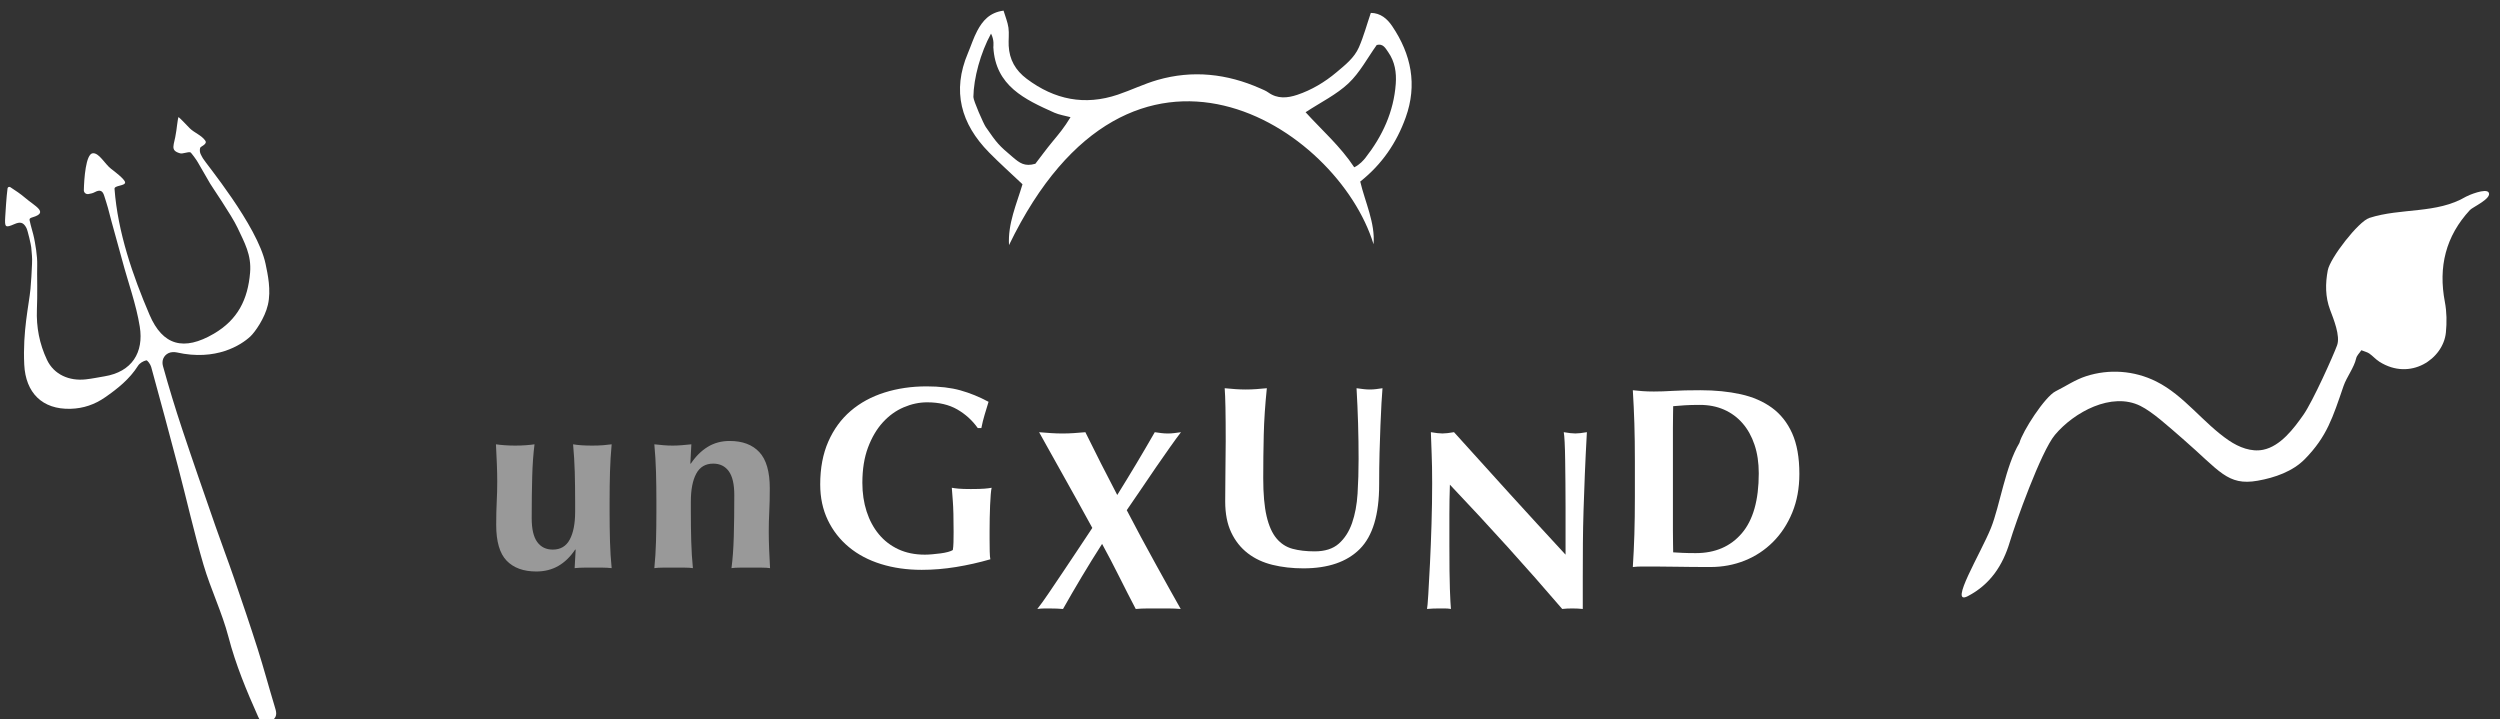
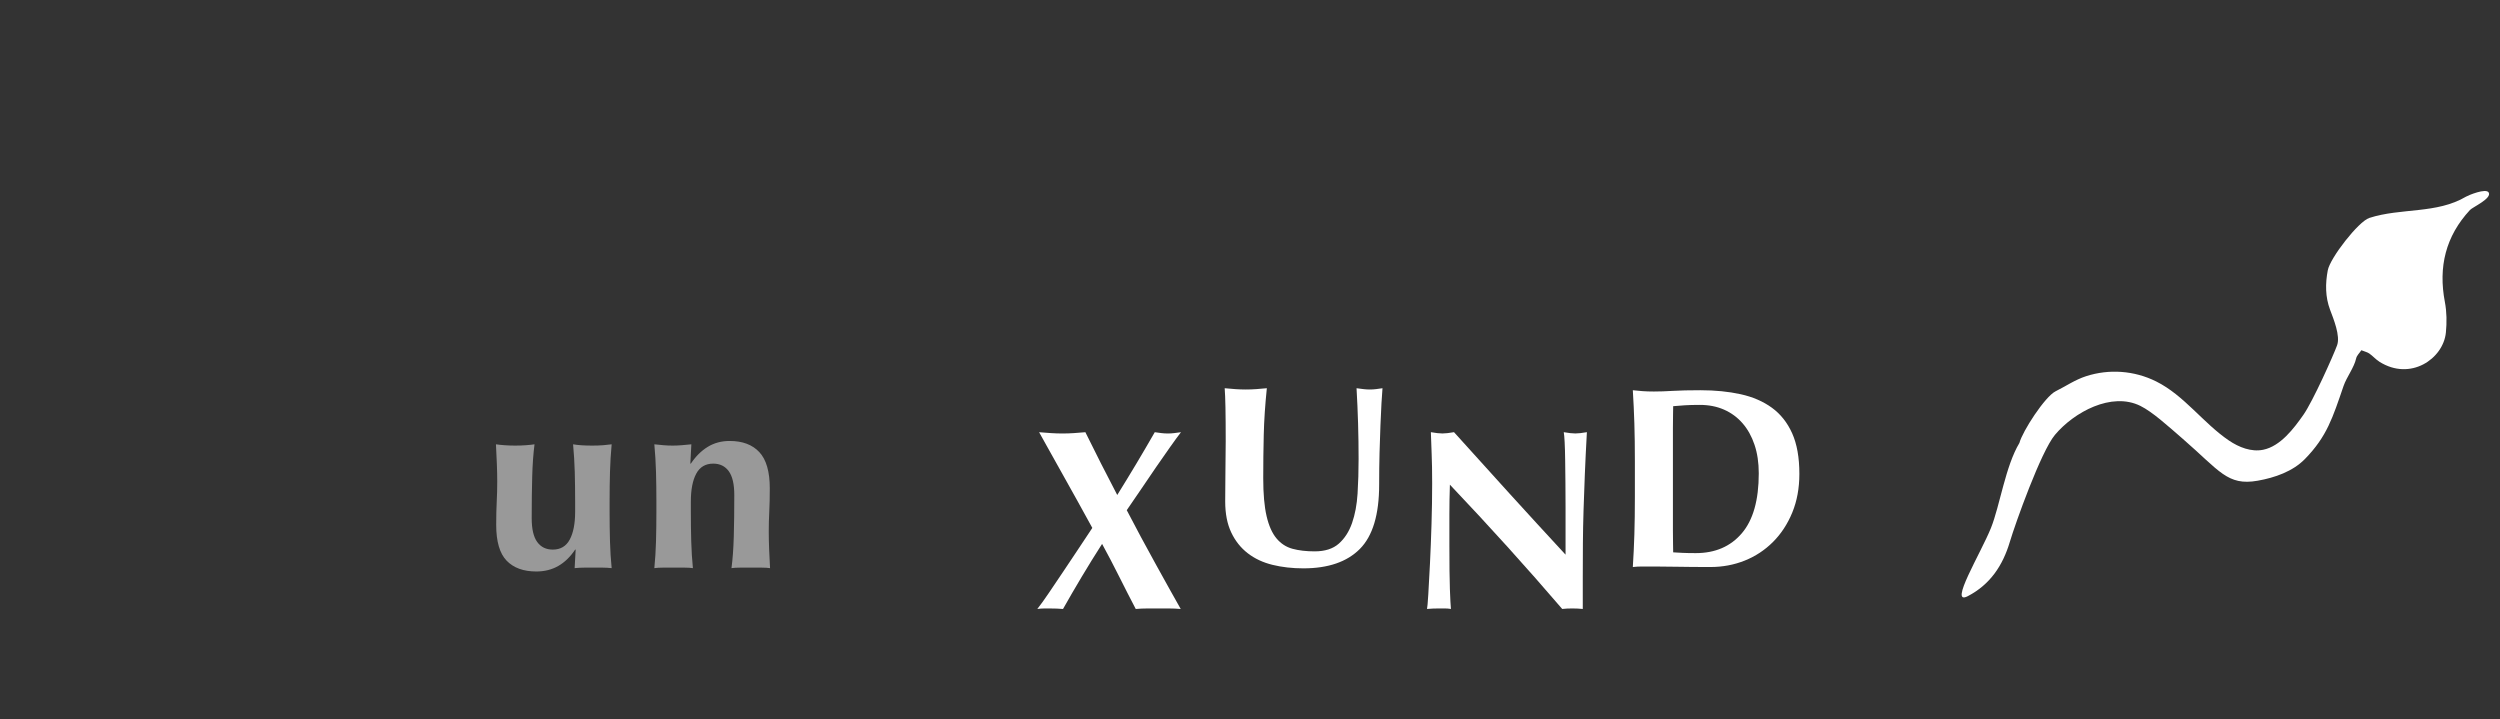
<svg xmlns="http://www.w3.org/2000/svg" width="292px" height="84px" version="1.1" xml:space="preserve" style="fill-rule:evenodd;clip-rule:evenodd;stroke-linejoin:round;stroke-miterlimit:2;">
  <rect width="100%" height="100%" fill="#333333" stroke="none" />
  <g transform="matrix(1,0,0,1,-6961,-5226)">
    <g transform="matrix(1,0,0,2.157,6146.78,0)">
      <g transform="matrix(1,0,0,0.842,-11.733,332.371)">
        <g>
          <g transform="matrix(0.006,-0.04,-0.073,-0.004,1198.84,2595.26)">
            <path d="M2100.51,1502.5C2098.83,1496.8 2098.37,1492.68 2096.48,1489.38C2093.09,1483.48 2088.14,1478.43 2085.06,1472.41C2058.57,1420.6 2099.86,1371.34 2142.12,1370.68C2158.27,1370.43 2175.05,1371.96 2190.55,1376.26C2245.67,1391.58 2295.77,1383.62 2341.39,1348.52C2346.38,1344.69 2363.09,1315.17 2372.1,1321.04C2379.4,1325.79 2364.39,1353.31 2362.08,1356.46C2329.57,1400.76 2334.09,1458.45 2312.71,1507.29C2305.45,1523.9 2242.77,1564.23 2222.57,1566.29C2200.98,1568.5 2179.86,1566.87 2159.97,1557.41C2145.84,1550.69 2119.96,1537.5 2104.58,1541.66C2087.56,1546.26 2011.39,1572.76 1988.34,1586C1965.05,1599.39 1934.6,1618.23 1926.22,1645.29C1920.5,1663.74 1926.24,1683.96 1935.55,1700.89C1959.24,1743.98 2000.36,1777.71 2018.16,1823.97C2032.13,1860.25 2030.93,1900.44 2015.39,1936.01C2007.93,1953.08 1996.34,1966.66 1986.56,1982.31C1976.29,1998.75 1917.03,2029.83 1898.43,2033C1859.16,2052.17 1795.36,2055.74 1758.33,2067.02C1716.72,2079.7 1626.47,2124.63 1645.9,2094.82C1668.01,2060.9 1700.22,2043.35 1739.18,2035.23C1769.79,2028.85 1888.21,1997.61 1916.88,1977.71C1956.18,1950.43 1994.91,1893.46 1976.67,1845.87C1968.97,1825.79 1949.34,1799.97 1930.73,1774.12C1885.66,1711.52 1862.65,1697.33 1875.98,1649.95C1883.53,1623.11 1896.32,1595.46 1918.17,1577.75C1957.73,1545.7 1988.29,1539.23 2040.72,1526.07C2055.24,1522.42 2071.81,1511.67 2086.66,1509.71C2091.4,1509.09 2095.69,1505.11 2100.51,1502.5Z" style="fill:white;fill-rule:nonzero;" />
          </g>
          <g transform="matrix(0.062,0,0,0.034,756.084,2470.62)">
-             <path d="M1640.73,1717.57C1629.26,1726.73 1619.51,1725.26 1613.49,1711.72C1591.58,1662.46 1571,1612.97 1557.33,1560.3C1545.27,1513.87 1523.82,1469.94 1510.32,1423.8C1492.49,1362.84 1478.64,1300.72 1462.57,1239.23C1446.02,1175.89 1428.99,1112.66 1411.72,1049.51C1410.38,1044.61 1404.59,1036.57 1402.51,1037.05C1396.75,1038.39 1390.05,1042.33 1386.95,1047.27C1371.12,1072.48 1348.59,1090.52 1324.77,1107.1C1305.44,1120.57 1284.13,1128.02 1259.9,1128.71C1206.31,1130.25 1175.16,1098.18 1172.61,1045.21C1169.53,981.277 1181.46,932.414 1184.36,901.833C1185.83,886.271 1186.49,870.65 1187.23,855.04C1187.91,840.516 1186.74,837.677 1185.76,823.153C1185.5,819.286 1179.28,791.712 1176.75,786.753C1170.87,775.273 1164.42,774.839 1154.08,779.365C1136.73,786.959 1135.56,785.504 1136.77,765.544C1137.08,760.472 1139.01,726.835 1141.15,711.753C1141.49,709.333 1144.25,708.15 1146.31,709.463C1155.25,715.156 1166.61,723.019 1173.7,729.187C1192.38,745.433 1219.49,757.225 1188.35,766.433C1179.44,769.069 1183.02,770.945 1184.74,781.022C1184.86,781.689 1188.09,793.492 1189.45,798.439C1190.81,803.396 1191.71,808.547 1192.65,813.6C1194.46,823.406 1195.83,833.315 1196.64,843.256C1197.44,853.058 1196.76,863.037 1196.86,872.87C1197.03,888.459 1197.19,904.051 1196.99,919.641C1196.9,926.651 1196.73,933.659 1196.45,940.665C1195.14,974.235 1201.24,1005.89 1215.42,1036.06C1228.65,1064.19 1257.64,1076.59 1288.77,1073C1302.18,1071.45 1310.19,1069.52 1323.52,1067.34C1375.6,1058.83 1398.01,1022.06 1390.25,973.427C1383.47,930.89 1368.26,889.718 1357.17,847.837C1347.8,812.467 1339.26,784.124 1330.26,748.657C1328.84,743.049 1324.86,731.007 1323.14,725.501C1320.27,716.312 1315.44,713.625 1305.78,718.77C1301.22,721.2 1298.96,721.418 1293.69,722.475C1289.09,723.396 1284.77,719.929 1284.87,715.244C1285.33,694.014 1288.49,646.803 1301.53,645.361C1313.53,644.037 1324.27,665.603 1336.28,674.858C1340.47,678.083 1362.42,694.407 1362.62,700.561C1362.83,707.319 1342.18,705.93 1342.67,712.627C1348.75,794.57 1376.96,876.75 1408.68,951.02C1433.41,1008.9 1472.97,1020.05 1529.84,986.644C1575.04,960.088 1593.81,921.692 1598.05,871.259C1600.89,837.408 1587.49,814.333 1574.18,785.855C1563.32,762.614 1524.51,706.131 1522.77,702.707C1521.74,701.14 1501.02,665.084 1499.42,662.152C1497.34,658.341 1487.13,644.022 1485.48,643.568C1480.97,642.324 1471,646.784 1466.49,645.545C1445.95,639.907 1455.36,630.17 1458.48,606.515C1459.17,604.922 1461.4,581.065 1463.22,576.847C1466.92,579.502 1481.09,594.822 1484.27,597.99C1493.08,606.758 1506.56,611.228 1513.59,621.453C1518.35,628.357 1504.69,632.206 1503.95,635.265C1501.71,644.556 1506.72,649.903 1509.08,654.818C1512.45,661.861 1612.28,782.188 1627.28,854.847C1631.27,874.19 1637.98,904.239 1631.64,931.87C1625.78,957.423 1607.21,983.738 1598.63,991.8C1581.12,1008.25 1533.71,1038.79 1459.97,1022.08C1457.51,1021.52 1454.99,1021.42 1452.45,1021.5C1441.3,1021.86 1432.6,1030.87 1433.05,1042.02C1433.13,1044 1433.42,1046.03 1434.01,1048.19C1445.04,1088.15 1457.11,1127.86 1470.14,1167.22C1490.43,1228.51 1511.66,1289.49 1532.77,1350.5C1544.14,1383.32 1556.46,1415.82 1567.7,1448.69C1582.98,1493.37 1598.17,1538.09 1612.41,1583.11C1623.76,1618.98 1633.41,1655.39 1644.29,1691.41C1647.21,1701.06 1650.43,1709.83 1640.73,1717.57Z" style="fill:white;fill-rule:nonzero;" />
-           </g>
+             </g>
          <g transform="matrix(0.049,0.039,-0.071,0.027,1043.35,2408.93)">
-             <path d="M646.891,1878.08C660.168,1904.46 683.203,1931.72 704.034,1946.52C708.098,1949.4 741.814,1955.85 747.057,1955.85C774.135,1955.86 777.25,1955.58 801.818,1948.93C813.086,1945.88 821.513,1943.39 826.299,1928.94C822.854,1918.21 818.41,1905.55 814.764,1892.67C811.235,1880.19 808.466,1869.53 801.419,1853.92C796.46,1858.16 789.632,1865.03 784.033,1868.42C746.515,1891.07 708.802,1913.49 663.859,1885.97C662.928,1885.4 656.958,1879.34 646.891,1878.08ZM1076,1576.7C1077.35,1568.72 1075.13,1560.34 1074.08,1557.01C1062.89,1521.21 1044.46,1489.96 1014.81,1466.16C1002.84,1456.56 989.465,1450.11 973.725,1450.2C967.202,1450.24 959.887,1449.08 956.856,1457.45C964.167,1477.76 974.676,1497.52 977.857,1518.39C981.234,1540.54 977.651,1563.74 977.061,1588.45C1009.98,1584.06 1041.97,1575.93 1076,1576.7ZM630.92,1846.44C639.026,1849.08 646.85,1850.67 653.735,1854.13C660.962,1857.76 667.109,1863.48 674.046,1867.76C690.077,1877.67 706.645,1879.21 724.927,1873.12C769.63,1858.23 799.676,1829.42 812.746,1783.91C818.004,1765.59 820.856,1746.53 826.913,1728.52C842.708,1681.55 873.443,1646.31 915.467,1620.6C918.957,1618.47 922.449,1616.13 926.254,1614.76C940.708,1609.57 947.274,1597.9 951.195,1584.39C956.894,1564.75 958.27,1543.81 956.319,1523.49C954.852,1508.22 953.997,1492.46 945.692,1479.08C937.092,1465.22 926.187,1452.45 916.489,1439.35C924.114,1428.54 935.733,1425.62 947.654,1425.75C993.865,1426.24 1032.64,1442.74 1060.18,1481.22C1081.21,1510.61 1094.03,1543.28 1096.54,1581.01C1123.52,1591.57 1154.65,1596.2 1176.73,1614.48C1018.32,1563.88 708.289,1689.2 896.76,2020.93C871.699,2005.69 856.844,1980.87 839.26,1959.05C817.548,1963.61 797.813,1968.37 777.85,1971.82C724.429,1981.04 680.822,1966.06 650.838,1918.76C645.003,1909.56 638.162,1900.9 633.178,1891.27C626.185,1877.76 622.16,1863.49 630.92,1846.44Z" style="fill:white;fill-rule:nonzero;" />
-           </g>
+             </g>
        </g>
        <g transform="matrix(1,0,0,1,19,216.422)">
          <g transform="matrix(0.673,0,0,0.371,921.156,2300.25)">
-             <path d="M0,-17.352L0.624,-17.352C0.773,-18.125 0.959,-18.883 1.182,-19.627C1.405,-20.37 1.635,-21.128 1.873,-21.902C0.268,-22.764 -1.36,-23.425 -3.011,-23.887C-4.661,-24.348 -6.617,-24.578 -8.877,-24.578C-11.494,-24.578 -13.932,-24.221 -16.192,-23.508C-18.452,-22.794 -20.407,-21.73 -22.058,-20.318C-23.708,-18.906 -25.002,-17.136 -25.939,-15.01C-26.875,-12.884 -27.344,-10.408 -27.344,-7.583C-27.344,-5.293 -26.905,-3.234 -26.028,-1.405C-25.151,0.424 -23.931,1.985 -22.37,3.278C-20.809,4.572 -18.951,5.553 -16.794,6.222C-14.639,6.892 -12.282,7.226 -9.724,7.226C-7.761,7.226 -5.777,7.062 -3.769,6.735C-1.762,6.409 0.223,5.962 2.186,5.397C2.126,5.13 2.089,4.677 2.074,4.037C2.059,3.398 2.052,2.706 2.052,1.963L2.052,0.491C2.052,-0.223 2.059,-0.974 2.074,-1.762C2.089,-2.55 2.111,-3.293 2.141,-3.992C2.17,-4.691 2.208,-5.308 2.253,-5.844C2.297,-6.379 2.349,-6.765 2.409,-7.003C2.111,-6.943 1.702,-6.892 1.182,-6.847C0.661,-6.803 -0.134,-6.78 -1.204,-6.78C-2.126,-6.78 -2.832,-6.803 -3.323,-6.847C-3.814,-6.892 -4.208,-6.943 -4.505,-7.003C-4.476,-6.587 -4.416,-5.806 -4.327,-4.661C-4.238,-3.516 -4.193,-1.74 -4.193,0.669C-4.193,1.323 -4.201,1.918 -4.215,2.453C-4.231,2.988 -4.268,3.435 -4.327,3.791C-4.505,3.911 -4.788,4.022 -5.174,4.126C-5.561,4.23 -5.985,4.312 -6.446,4.371C-6.907,4.431 -7.382,4.483 -7.873,4.527C-8.364,4.572 -8.803,4.594 -9.189,4.594C-10.914,4.594 -12.445,4.282 -13.783,3.658C-15.122,3.033 -16.252,2.163 -17.173,1.048C-18.096,-0.067 -18.802,-1.383 -19.292,-2.9C-19.783,-4.416 -20.028,-6.067 -20.028,-7.851C-20.028,-10.2 -19.701,-12.245 -19.047,-13.984C-18.393,-15.724 -17.538,-17.174 -16.482,-18.333C-15.427,-19.493 -14.222,-20.363 -12.869,-20.943C-11.516,-21.523 -10.156,-21.813 -8.787,-21.813C-6.736,-21.813 -4.996,-21.404 -3.568,-20.586C-2.141,-19.768 -0.952,-18.69 0,-17.352" style="fill:white;fill-rule:nonzero;" />
-           </g>
+             </g>
          <g transform="matrix(0.673,0,0,0.371,965.787,2292.5)">
            <path d="M0,24.489C2.23,22.244 3.345,18.534 3.345,13.36C3.345,11.427 3.368,9.59 3.412,7.851C3.457,6.111 3.509,4.521 3.569,3.078C3.628,1.636 3.687,0.365 3.747,-0.736C3.806,-1.836 3.865,-2.713 3.925,-3.368C3.539,-3.308 3.167,-3.256 2.81,-3.212C2.453,-3.167 2.081,-3.145 1.695,-3.145C1.367,-3.145 1.011,-3.167 0.624,-3.212C0.238,-3.256 -0.164,-3.308 -0.58,-3.368C-0.461,-1.316 -0.372,0.729 -0.312,2.766C-0.253,4.803 -0.223,6.847 -0.223,8.899C-0.223,10.981 -0.283,12.981 -0.401,14.899C-0.521,16.817 -0.841,18.519 -1.36,20.006C-1.881,21.493 -2.647,22.682 -3.658,23.575C-4.669,24.467 -6.066,24.913 -7.851,24.913C-9.308,24.913 -10.587,24.764 -11.687,24.467C-12.787,24.17 -13.716,23.568 -14.475,22.66C-15.233,21.753 -15.806,20.467 -16.192,18.802C-16.579,17.137 -16.772,14.951 -16.772,12.245C-16.772,9.687 -16.743,7.167 -16.683,4.684C-16.624,2.201 -16.445,-0.483 -16.147,-3.368C-16.743,-3.308 -17.352,-3.256 -17.976,-3.212C-18.601,-3.167 -19.211,-3.145 -19.805,-3.145C-20.4,-3.145 -21.01,-3.167 -21.634,-3.212C-22.259,-3.256 -22.868,-3.308 -23.463,-3.368C-23.404,-2.624 -23.359,-1.509 -23.329,-0.022C-23.3,1.465 -23.285,3.413 -23.285,5.821C-23.285,6.624 -23.292,7.398 -23.307,8.141C-23.322,8.884 -23.329,9.657 -23.329,10.46C-23.329,11.263 -23.337,12.133 -23.351,13.07C-23.367,14.007 -23.374,15.07 -23.374,16.259C-23.374,18.371 -23.025,20.162 -22.325,21.634C-21.627,23.106 -20.668,24.311 -19.448,25.247C-18.229,26.184 -16.794,26.853 -15.144,27.255C-13.493,27.656 -11.717,27.857 -9.813,27.857C-5.502,27.857 -2.23,26.735 0,24.489" style="fill:white;fill-rule:nonzero;" />
          </g>
          <g transform="matrix(0.673,0,0,0.371,1002.35,2295.55)">
            <path d="M0,13.114L0,-4.684C0,-5.576 0.007,-6.379 0.022,-7.092C0.037,-7.806 0.045,-8.267 0.045,-8.475C0.728,-8.534 1.405,-8.587 2.074,-8.631C2.743,-8.676 3.613,-8.698 4.684,-8.698C6.23,-8.698 7.628,-8.423 8.877,-7.873C10.126,-7.322 11.196,-6.535 12.088,-5.509C12.98,-4.483 13.672,-3.241 14.162,-1.784C14.653,-0.327 14.899,1.324 14.899,3.167C14.899,7.806 13.917,11.271 11.954,13.56C9.992,15.851 7.33,16.995 3.97,16.995C3.048,16.995 2.275,16.98 1.65,16.95C1.026,16.921 0.491,16.891 0.045,16.861C0.045,16.654 0.037,16.192 0.022,15.478C0.007,14.765 0,13.977 0,13.114ZM-6.602,7.182C-6.602,9.65 -6.632,11.843 -6.691,13.761C-6.751,15.679 -6.84,17.56 -6.959,19.404C-6.453,19.344 -5.903,19.315 -5.308,19.315L-3.301,19.315C-2.141,19.315 -0.774,19.329 0.803,19.359C2.379,19.388 4.282,19.404 6.513,19.404C8.624,19.404 10.609,19.032 12.467,18.289C14.326,17.546 15.961,16.467 17.374,15.055C18.786,13.643 19.901,11.94 20.72,9.947C21.537,7.955 21.946,5.725 21.946,3.256C21.946,0.431 21.53,-1.91 20.697,-3.769C19.864,-5.627 18.69,-7.107 17.173,-8.208C15.657,-9.307 13.85,-10.088 11.754,-10.549C9.657,-11.01 7.33,-11.241 4.773,-11.241C2.81,-11.241 1.219,-11.203 0,-11.129C-1.22,-11.055 -2.32,-11.018 -3.301,-11.018C-4.045,-11.018 -4.714,-11.04 -5.308,-11.085C-5.903,-11.129 -6.453,-11.181 -6.959,-11.241C-6.84,-9.307 -6.751,-7.382 -6.691,-5.464C-6.632,-3.546 -6.602,-1.353 -6.602,1.115L-6.602,7.182Z" style="fill:white;fill-rule:nonzero;" />
          </g>
          <g transform="matrix(0.673,0,0,0.371,932.869,2297.91)">
            <path d="M0,9.992C-0.878,11.316 -1.747,12.617 -2.609,13.895C-3.472,15.174 -4.29,16.386 -5.063,17.53C-5.836,18.676 -6.506,19.605 -7.07,20.318C-6.654,20.258 -6.26,20.229 -5.888,20.229L-4.795,20.229C-4.022,20.229 -3.294,20.258 -2.609,20.318C-1.569,18.475 -0.484,16.609 0.647,14.72C1.777,12.832 2.951,10.936 4.171,9.033C5.211,10.936 6.207,12.84 7.159,14.743C8.111,16.646 9.062,18.505 10.014,20.318C10.668,20.258 11.315,20.229 11.954,20.229L15.835,20.229C16.474,20.229 17.136,20.258 17.82,20.318C17.374,19.545 16.772,18.475 16.014,17.107C15.255,15.739 14.437,14.267 13.56,12.691C12.683,11.115 11.798,9.494 10.906,7.829C10.014,6.164 9.196,4.617 8.453,3.19C9.226,2.09 10.051,0.885 10.929,-0.424C11.805,-1.732 12.675,-3.011 13.538,-4.26C14.4,-5.509 15.211,-6.668 15.969,-7.739C16.727,-8.81 17.359,-9.672 17.865,-10.326C17.448,-10.266 17.054,-10.215 16.683,-10.17C16.311,-10.125 15.947,-10.103 15.59,-10.103C15.203,-10.103 14.832,-10.125 14.475,-10.17C14.118,-10.215 13.731,-10.266 13.315,-10.326C12.274,-8.512 11.211,-6.698 10.126,-4.884C9.04,-3.07 7.932,-1.256 6.802,0.558C5.85,-1.256 4.914,-3.07 3.992,-4.884C3.07,-6.698 2.163,-8.512 1.271,-10.326C0.587,-10.266 -0.075,-10.215 -0.714,-10.17C-1.354,-10.125 -2.015,-10.103 -2.699,-10.103C-3.383,-10.103 -4.052,-10.125 -4.706,-10.17C-5.36,-10.215 -6.044,-10.266 -6.758,-10.326C-6.461,-9.791 -5.955,-8.883 -5.241,-7.605C-4.528,-6.326 -3.725,-4.891 -2.833,-3.301C-1.94,-1.709 -1.019,-0.059 -0.067,1.651C0.884,3.361 1.732,4.9 2.476,6.267C1.702,7.427 0.877,8.669 0,9.992" style="fill:white;fill-rule:nonzero;" />
          </g>
          <g transform="matrix(0.673,0,0,0.371,974.154,2299.53)">
            <path d="M0,1.249C-0.075,3.702 -0.164,5.977 -0.268,8.074C-0.372,10.17 -0.468,11.948 -0.558,13.404C-0.647,14.862 -0.721,15.709 -0.781,15.947C-0.097,15.887 0.587,15.858 1.271,15.858L2.297,15.858C2.654,15.858 3.011,15.887 3.368,15.947C3.338,15.62 3.308,15.182 3.279,14.631C3.249,14.081 3.219,13.375 3.189,12.512C3.159,11.65 3.137,10.594 3.122,9.345C3.107,8.096 3.1,6.579 3.1,4.795L3.1,-0.379C3.1,-1.271 3.107,-2.148 3.122,-3.011C3.137,-3.873 3.159,-4.735 3.189,-5.598C10.059,1.628 16.556,8.81 22.682,15.947C23.188,15.887 23.768,15.858 24.422,15.858C25.046,15.858 25.656,15.887 26.251,15.947L26.251,10.594C26.251,8.453 26.258,6.439 26.273,4.55C26.288,2.662 26.325,0.751 26.385,-1.182C26.444,-3.115 26.518,-5.174 26.608,-7.36C26.697,-9.546 26.815,-11.991 26.965,-14.698C26.132,-14.549 25.463,-14.475 24.957,-14.475C24.451,-14.475 23.782,-14.549 22.95,-14.698C23.009,-14.4 23.061,-13.82 23.106,-12.958C23.151,-12.095 23.18,-11.069 23.195,-9.88C23.21,-8.691 23.225,-7.389 23.24,-5.977C23.255,-4.564 23.262,-3.129 23.262,-1.673L23.262,6.535C19.931,2.937 16.683,-0.602 13.516,-4.081C10.349,-7.561 7.144,-11.099 3.903,-14.698C3.07,-14.549 2.401,-14.475 1.896,-14.475C1.39,-14.475 0.721,-14.549 -0.112,-14.698C-0.082,-13.627 -0.038,-12.393 0.022,-10.995C0.082,-9.597 0.112,-7.873 0.112,-5.821C0.112,-3.561 0.074,-1.204 0,1.249" style="fill:white;fill-rule:nonzero;" />
          </g>
          <g transform="matrix(0.673,0,0,0.371,874.19,2296.05)">
            <path d="M0,15.038L-0.178,18.251C0.416,18.191 0.974,18.162 1.495,18.162L4.663,18.162C5.183,18.162 5.712,18.191 6.247,18.251C6.098,16.764 6.002,15.216 5.957,13.61C5.913,12.004 5.89,10.293 5.89,8.478L5.89,6.693C5.89,4.879 5.913,3.176 5.957,1.584C6.002,-0.007 6.098,-1.606 6.247,-3.213C5.83,-3.153 5.339,-3.101 4.775,-3.057C4.209,-3.012 3.584,-2.99 2.9,-2.99C1.502,-2.99 0.386,-3.064 -0.446,-3.213C-0.298,-1.606 -0.201,-0.007 -0.156,1.584C-0.112,3.176 -0.089,4.879 -0.089,6.693L-0.089,8.478C-0.089,10.531 -0.402,12.138 -1.026,13.298C-1.651,14.458 -2.633,15.038 -3.971,15.038C-5.132,15.038 -6.032,14.599 -6.671,13.722C-7.311,12.845 -7.631,11.468 -7.631,9.594C-7.631,6.887 -7.601,4.478 -7.541,2.365C-7.482,0.253 -7.348,-1.606 -7.14,-3.213C-7.527,-3.153 -8.018,-3.101 -8.612,-3.057C-9.208,-3.012 -9.832,-2.99 -10.486,-2.99C-11.141,-2.99 -11.766,-3.012 -12.361,-3.057C-12.956,-3.101 -13.447,-3.153 -13.833,-3.213C-13.774,-2.082 -13.722,-0.959 -13.677,0.156C-13.632,1.272 -13.61,2.306 -13.61,3.258C-13.61,4.418 -13.64,5.578 -13.699,6.738C-13.759,7.898 -13.789,9.237 -13.789,10.754C-13.789,13.64 -13.186,15.707 -11.981,16.957C-10.776,18.206 -9.058,18.831 -6.827,18.831C-5.399,18.831 -4.128,18.511 -3.012,17.872C-1.896,17.232 -0.922,16.287 -0.089,15.038L0,15.038ZM19.902,0.134L20.08,-3.213C19.485,-3.153 18.927,-3.101 18.407,-3.057C17.886,-3.012 17.358,-2.99 16.823,-2.99C16.287,-2.99 15.759,-3.012 15.239,-3.057C14.718,-3.101 14.19,-3.153 13.655,-3.213C13.803,-1.606 13.9,-0.007 13.945,1.584C13.989,3.176 14.012,4.879 14.012,6.693L14.012,8.478C14.012,10.293 13.989,12.004 13.945,13.61C13.9,15.216 13.803,16.764 13.655,18.251C14.071,18.191 14.562,18.162 15.127,18.162L18.898,18.162C19.478,18.162 19.961,18.191 20.348,18.251C20.199,16.764 20.103,15.216 20.058,13.61C20.013,12.004 19.991,10.293 19.991,8.478L19.991,6.693C19.991,4.641 20.303,3.034 20.928,1.874C21.553,0.714 22.535,0.134 23.873,0.134C25.034,0.134 25.933,0.573 26.573,1.45C27.212,2.328 27.532,3.704 27.532,5.578C27.532,8.285 27.502,10.687 27.443,12.785C27.383,14.882 27.249,16.704 27.042,18.251C27.428,18.191 27.919,18.162 28.514,18.162L32.262,18.162C32.857,18.162 33.348,18.191 33.735,18.251C33.675,17.21 33.623,16.131 33.579,15.016C33.534,13.9 33.512,12.867 33.512,11.914C33.512,10.754 33.541,9.594 33.601,8.434C33.66,7.274 33.69,5.935 33.69,4.418C33.69,1.533 33.088,-0.558 31.883,-1.852C30.678,-3.146 28.96,-3.793 26.729,-3.793C25.301,-3.793 24.029,-3.451 22.914,-2.767C21.798,-2.082 20.824,-1.116 19.991,0.134L19.902,0.134Z" style="fill:white;fill-opacity:0.5;fill-rule:nonzero;" />
          </g>
        </g>
      </g>
    </g>
  </g>
</svg>